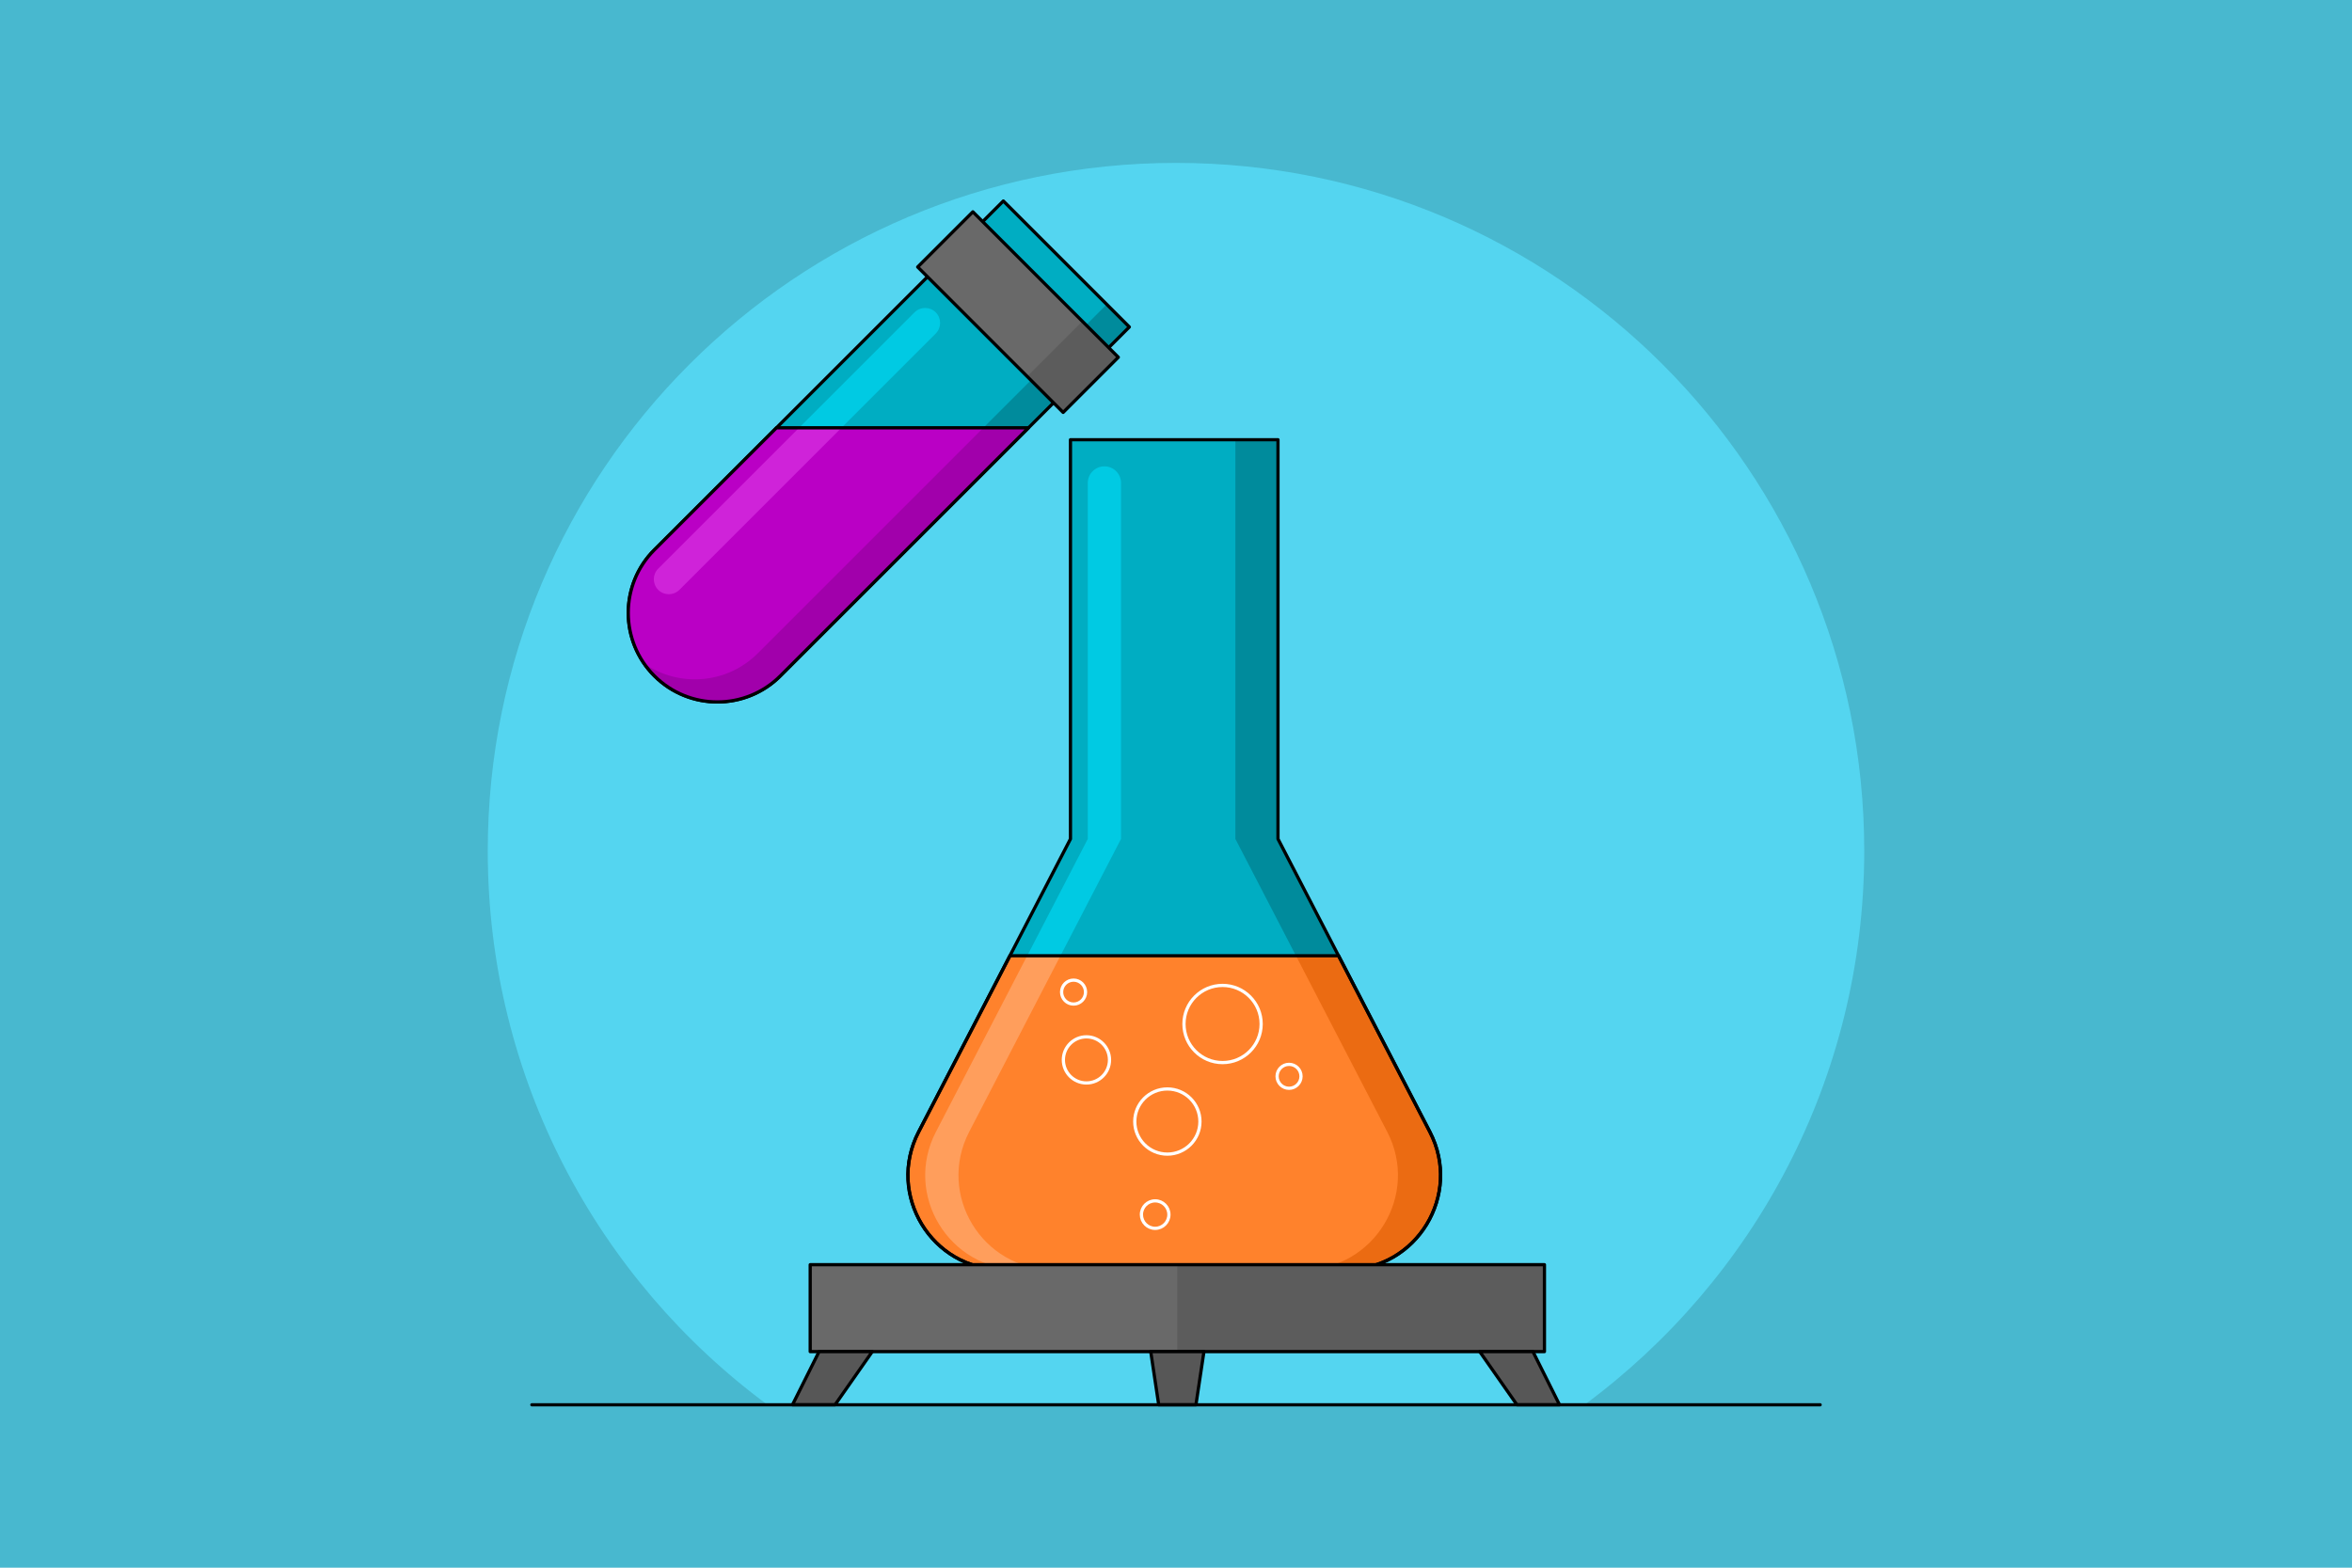
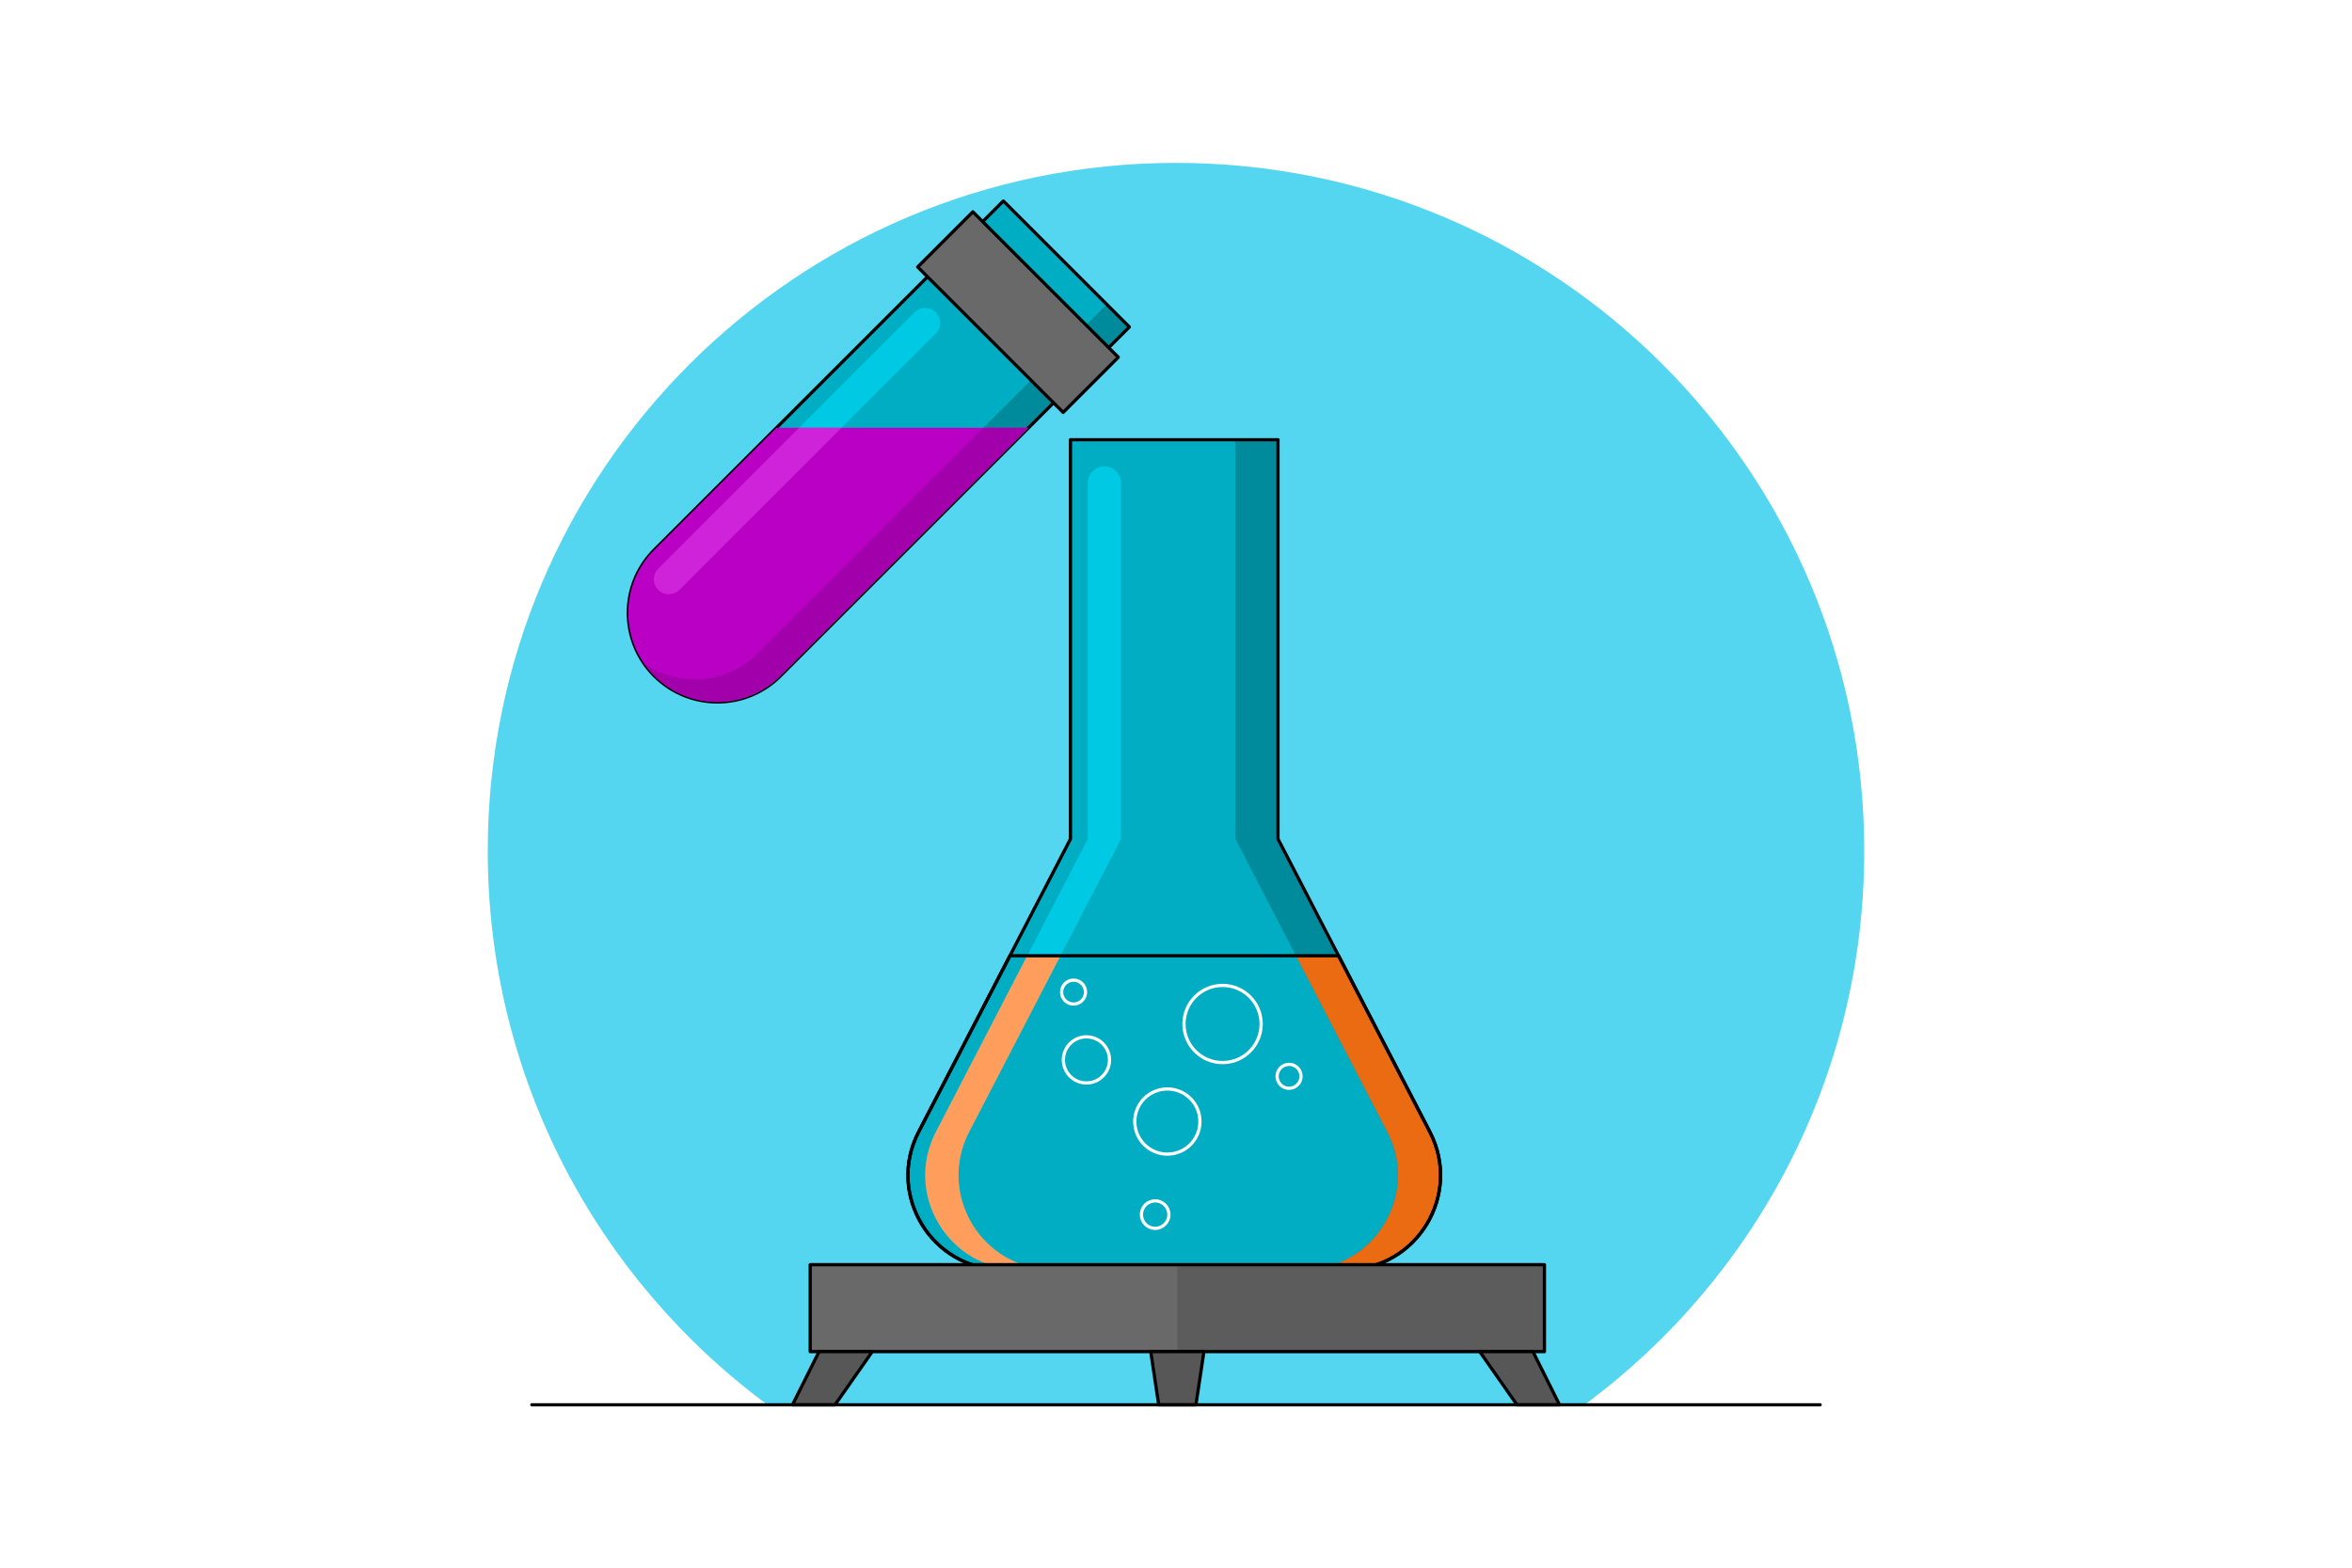
<svg xmlns="http://www.w3.org/2000/svg" version="1.2" baseProfile="tiny" id="Слой_1" x="0px" y="0px" viewBox="0 0 729 486" xml:space="preserve">
  <g>
    <g>
      <g>
-         <rect x="-5.5" y="-3.67" fill="#48B8CF" width="740" height="493.33" />
-       </g>
+         </g>
    </g>
    <g>
      <path fill="#54D5F0" d="M237.89,435.5h253.22c52.59-38.85,86.71-101.28,86.71-171.68C577.82,146,482.31,50.5,364.5,50.5    S151.18,146,151.18,263.82C151.18,334.22,185.3,396.65,237.89,435.5z" />
      <g>
        <path fill="#00ADC2" d="M396.11,260.08V136.32h-64.32v123.76l-47.07,90.82c-10.08,19.46,4.04,42.69,25.96,42.69h106.54     c21.92,0,36.04-23.23,25.96-42.69L396.11,260.08z" />
        <path fill="#008B9C" d="M443.17,350.9l-47.07-90.82V136.32h-13.19v123.76l47.07,90.82c10.09,19.46-4.04,42.69-25.96,42.69h13.19     C439.14,393.59,453.26,370.36,443.17,350.9z" />
        <path fill="#00CAE3" d="M300.39,350.9l47.07-90.82V149.72c0-2.85-2.31-5.15-5.15-5.15h0c-2.85,0-5.15,2.31-5.15,5.15v110.36     l-47.07,90.82c-10.09,19.46,4.04,42.69,25.96,42.69h10.31C304.43,393.59,290.31,370.36,300.39,350.9z" />
-         <path fill="#FF822C" d="M284.73,350.9c-10.09,19.46,4.04,42.69,25.96,42.69h106.54c21.92,0,36.04-23.23,25.96-42.69l-28.3-54.61     H313.03L284.73,350.9z" />
        <path fill="#FF9E5C" d="M300.39,350.9l28.3-54.61h-10.31l-28.3,54.61c-10.09,19.46,4.04,42.69,25.96,42.69h10.31     C304.43,393.59,290.31,370.36,300.39,350.9z" />
        <path fill="#EB6B12" d="M443.17,350.9l-28.3-54.61h-13.19l28.3,54.61c10.09,19.46-4.04,42.69-25.96,42.69h13.19     C439.14,393.59,453.26,370.36,443.17,350.9z" />
        <path fill="none" stroke="#000000" stroke-linecap="round" stroke-linejoin="round" stroke-miterlimit="10" d="M396.11,260.08     V136.32h-64.32v123.76l-47.07,90.82c-10.08,19.46,4.04,42.69,25.96,42.69h106.54c21.92,0,36.04-23.23,25.96-42.69L396.11,260.08z     " />
        <path fill="none" stroke="#000000" stroke-linecap="round" stroke-linejoin="round" stroke-miterlimit="10" d="M284.73,350.9     c-10.09,19.46,4.04,42.69,25.96,42.69h106.54c21.92,0,36.04-23.23,25.96-42.69l-28.3-54.61H313.03L284.73,350.9z" />
        <g>
          <rect x="251.12" y="392.07" fill="#696969" width="227.58" height="26.94" />
          <rect x="364.91" y="392.07" fill="#5C5C5C" width="113.79" height="26.94" />
          <rect x="251.12" y="392.07" fill="none" stroke="#000000" stroke-linecap="round" stroke-linejoin="round" stroke-miterlimit="10" width="227.58" height="26.94" />
          <g>
            <polygon fill="#575757" stroke="#000000" stroke-linecap="round" stroke-linejoin="round" stroke-miterlimit="10" points="       270.36,419.01 253.87,419.01 245.63,435.5 258.82,435.5      " />
            <polygon fill="#575757" stroke="#000000" stroke-linecap="round" stroke-linejoin="round" stroke-miterlimit="10" points="       373.16,419.01 356.67,419.01 359.14,435.5 370.68,435.5      " />
            <polygon fill="#575757" stroke="#000000" stroke-linecap="round" stroke-linejoin="round" stroke-miterlimit="10" points="       458.64,419.01 475.13,419.01 483.37,435.5 470.18,435.5      " />
          </g>
        </g>
        <g>
          <circle fill="none" stroke="#FFFFFF" stroke-miterlimit="10" cx="336.74" cy="328.58" r="7.15" />
          <circle fill="none" stroke="#FFFFFF" stroke-miterlimit="10" cx="378.93" cy="317.45" r="11.96" />
          <circle fill="none" stroke="#FFFFFF" stroke-miterlimit="10" cx="358.04" cy="376.54" r="4.26" />
          <circle fill="none" stroke="#FFFFFF" stroke-miterlimit="10" cx="361.82" cy="347.69" r="10.1" />
          <circle fill="none" stroke="#FFFFFF" stroke-miterlimit="10" cx="332.75" cy="307.56" r="3.71" />
          <circle fill="none" stroke="#FFFFFF" stroke-miterlimit="10" cx="399.54" cy="333.67" r="3.71" />
        </g>
      </g>
      <line fill="none" stroke="#000000" stroke-linecap="round" stroke-linejoin="round" stroke-miterlimit="10" x1="164.85" y1="435.5" x2="564.15" y2="435.5" />
    </g>
    <g>
      <g>
        <path fill="#00ADC2" d="M202.83,209.52L202.83,209.52c-10.79-10.79-10.79-28.28,0-39.06L310.98,62.31l39.06,39.06L241.89,209.52     C231.11,220.31,213.62,220.31,202.83,209.52z" />
        <path fill="#008B9C" d="M343.04,94.36L234.89,202.52c-9.59,9.59-24.47,10.65-35.24,3.18c0.93,1.34,1.99,2.63,3.18,3.82v0     c10.79,10.79,28.28,10.79,39.06,0l108.16-108.16L343.04,94.36z" />
        <path fill="#00CAE3" d="M204.01,182.85L204.01,182.85c-1.81-1.81-1.81-4.75,0-6.57l79.45-79.45c1.81-1.81,4.75-1.81,6.57,0l0,0     c1.81,1.81,1.81,4.75,0,6.57l-79.45,79.45C208.77,184.66,205.83,184.66,204.01,182.85z" />
        <path fill="none" stroke="#000000" stroke-linecap="round" stroke-linejoin="round" stroke-miterlimit="10" d="M202.83,209.52     L202.83,209.52c-10.79-10.79-10.79-28.28,0-39.06L310.98,62.31l39.06,39.06L241.89,209.52     C231.11,220.31,213.62,220.31,202.83,209.52z" />
        <rect x="283.67" y="84.71" transform="matrix(0.707 0.707 -0.707 0.707 160.873 -194.776)" fill="#696969" width="63.77" height="24.19" />
-         <rect x="324.64" y="101.68" transform="matrix(0.707 0.707 -0.707 0.707 177.845 -201.806)" fill="#5C5C5C" width="15.76" height="24.19" />
        <rect x="283.67" y="84.71" transform="matrix(0.707 0.707 -0.707 0.707 160.873 -194.776)" fill="none" stroke="#000000" stroke-linecap="round" stroke-linejoin="round" stroke-miterlimit="10" width="63.77" height="24.19" />
      </g>
      <path fill="#BA00C5" d="M240.66,132.63l-37.84,37.83c-10.79,10.79-10.79,28.28,0,39.06v0c10.79,10.79,28.28,10.79,39.06,0    l76.9-76.9H240.66z" />
      <path fill="#A100AB" d="M304.78,132.63l-69.89,69.89c-9.59,9.59-24.47,10.65-35.24,3.18c0.23,0.33,0.47,0.66,0.71,0.98    c0.01,0.02,0.03,0.03,0.04,0.05c0.23,0.3,0.47,0.6,0.71,0.9c0.08,0.09,0.15,0.18,0.23,0.27c0.19,0.23,0.39,0.45,0.59,0.67    c0.29,0.32,0.59,0.64,0.9,0.95v0c10.79,10.79,28.28,10.79,39.06,0l76.9-76.9H304.78z" />
      <path fill="#CF23D9" d="M247.67,132.63l-43.66,43.66c-1.81,1.81-1.81,4.75,0,6.57l0,0c1.81,1.81,4.75,1.81,6.57,0l50.22-50.22    H247.67z" />
-       <path fill="none" stroke="#000000" stroke-linecap="round" stroke-linejoin="round" stroke-miterlimit="10" d="M240.66,132.63    l-37.84,37.83c-10.79,10.79-10.79,28.28,0,39.06v0c10.79,10.79,28.28,10.79,39.06,0l76.9-76.9H240.66z" />
    </g>
  </g>
</svg>